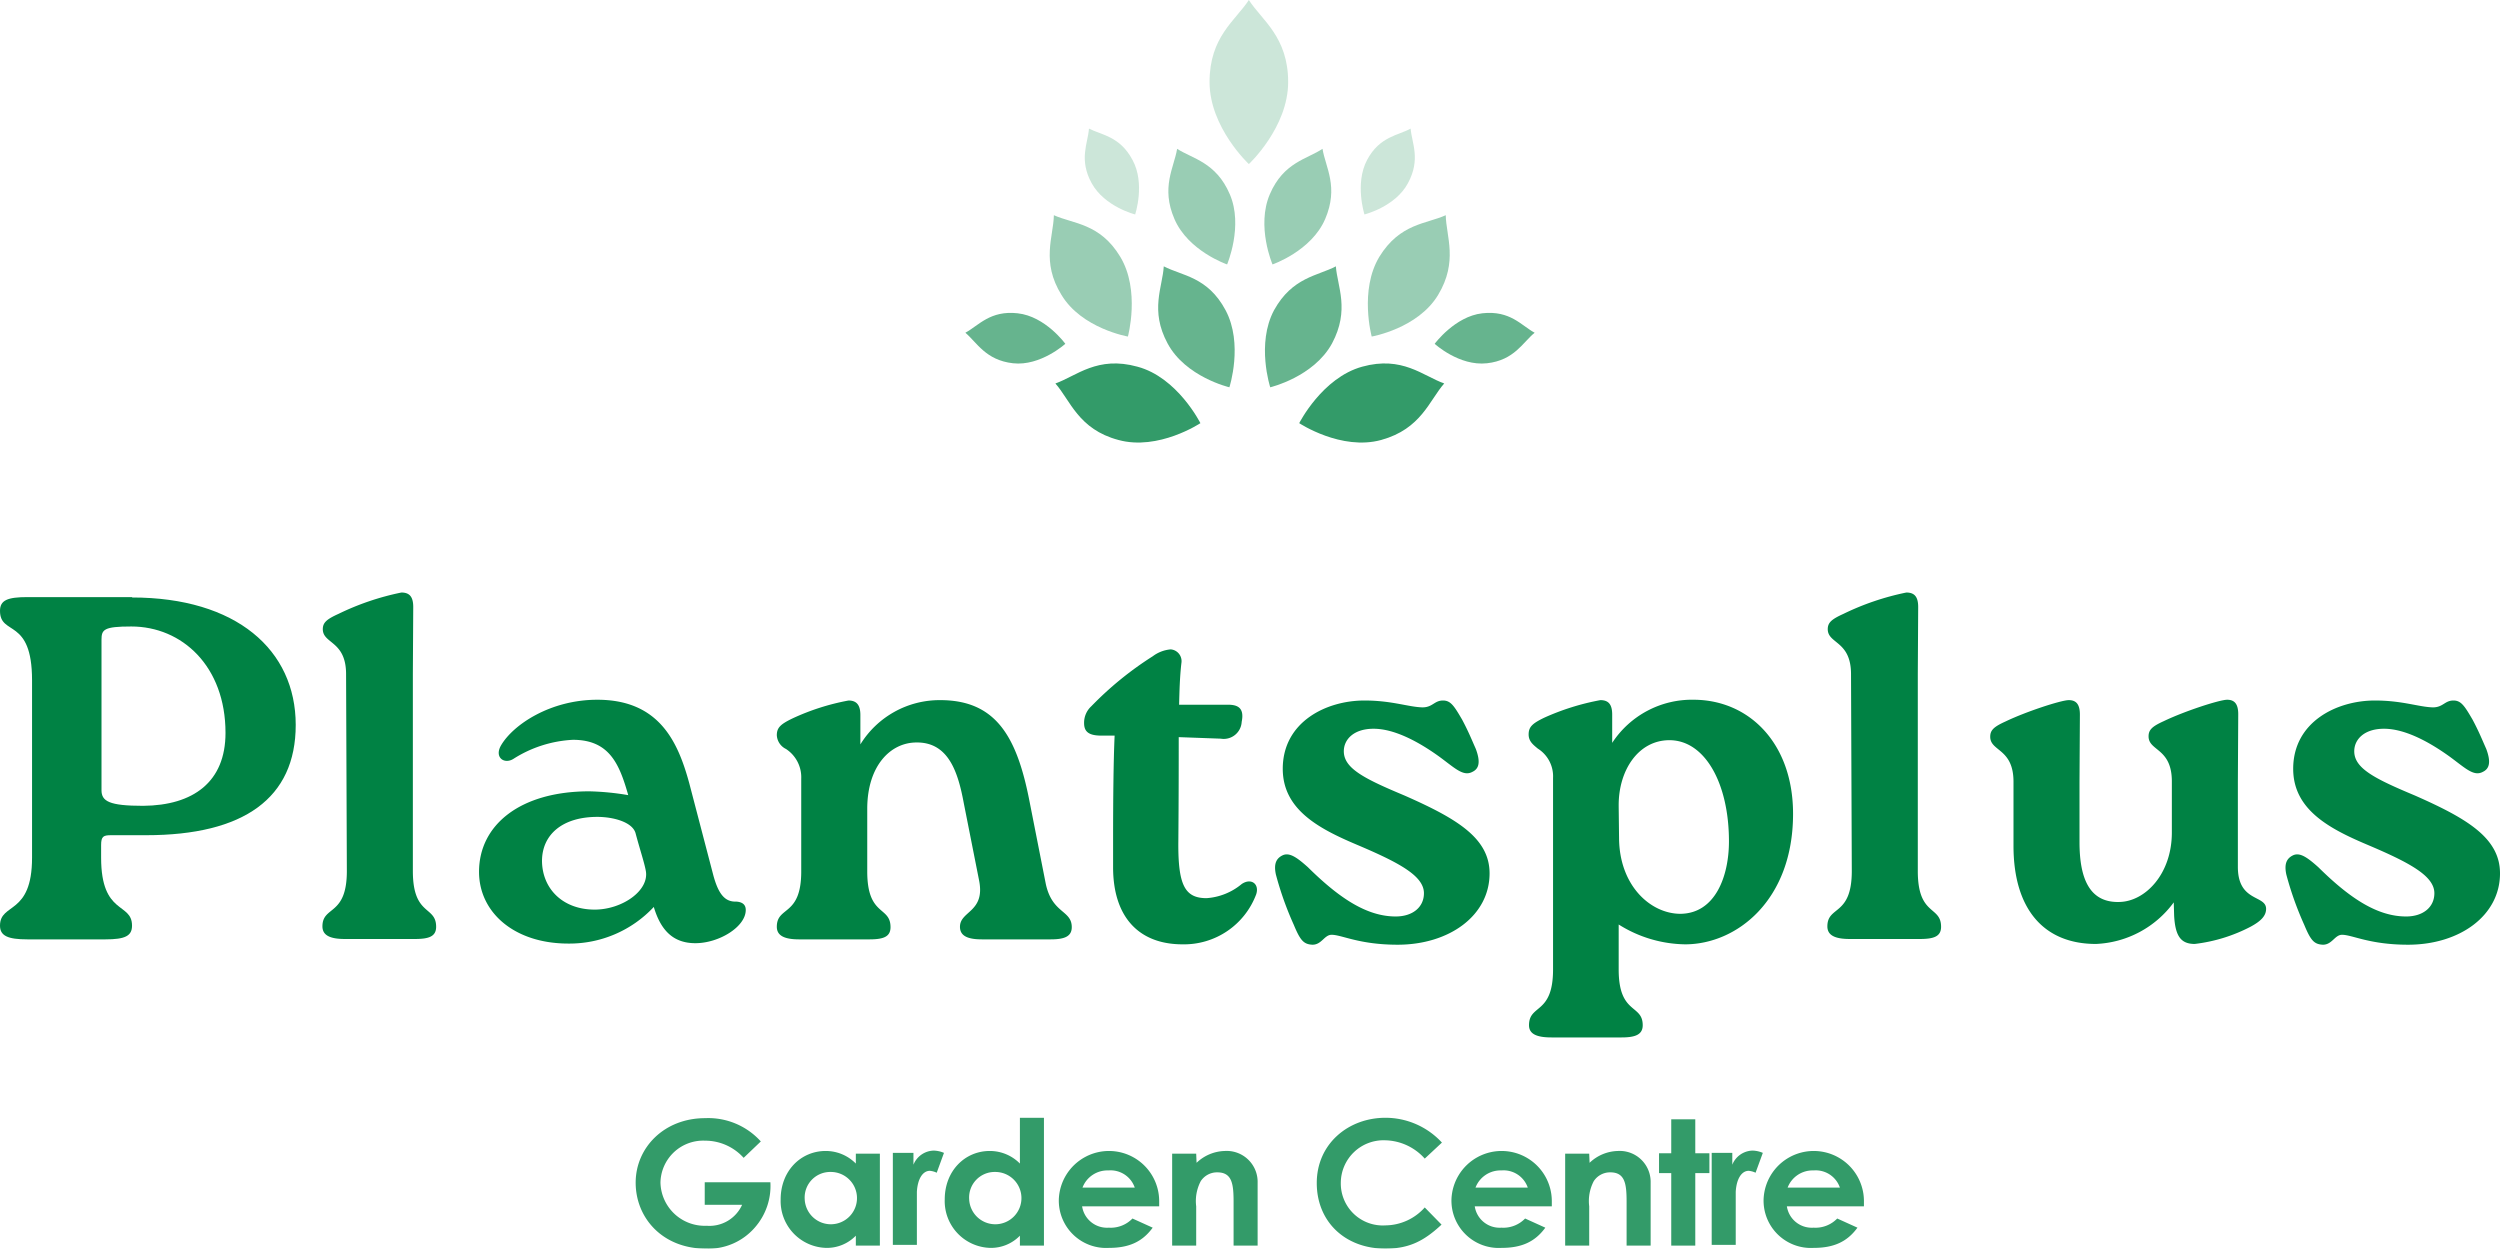
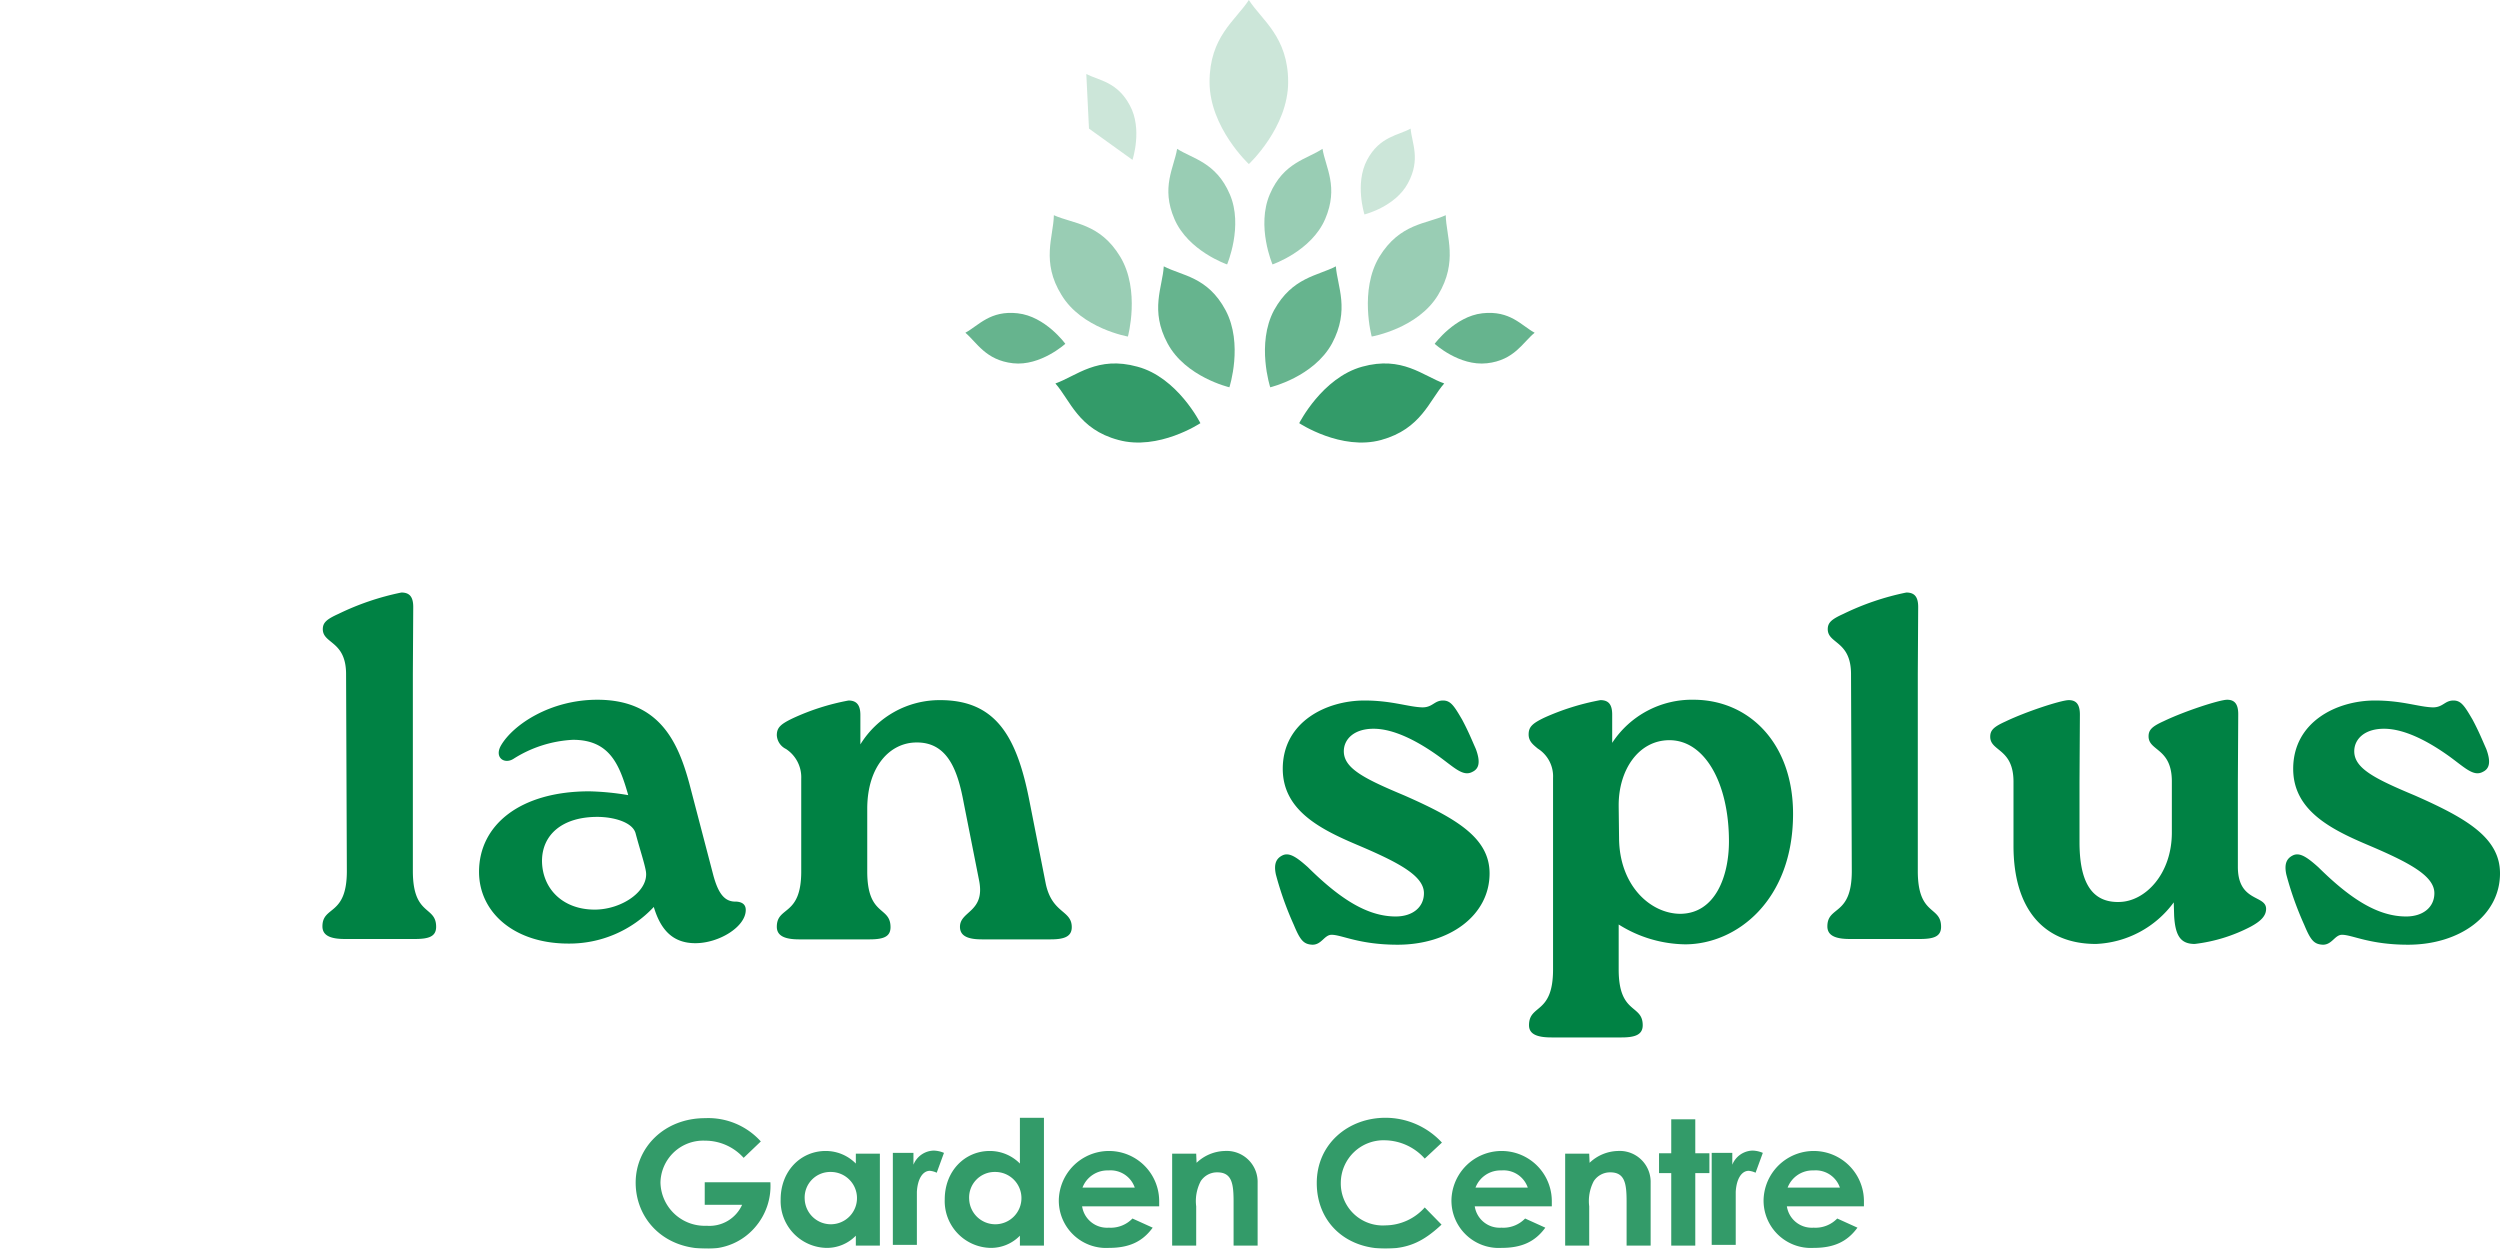
<svg xmlns="http://www.w3.org/2000/svg" width="327.594" height="163.621" viewBox="0 0 327.594 163.621">
  <g id="PP_Green_RGB_Without_Strapline" data-name="PP_Green_RGB_Without Strapline" transform="translate(-32.5 -34.1)">
    <g id="Group_163680" data-name="Group 163680" transform="translate(158.997 34.1)">
      <path id="Path_84089" data-name="Path 84089" d="M346.15,34.1C344.4,36.8,341,38.9,341,44.85s5.15,10.75,5.15,10.75,5.15-4.8,5.15-10.75-3.5-8.15-5.15-10.75" transform="translate(-309 -34.1)" fill="#008244" opacity="0.2" />
-       <path id="Path_84090" data-name="Path 84090" d="M308.849,67.8c-.15,1.95-1.35,4.05.35,7.15s5.7,4.1,5.7,4.1,1.35-4.05-.35-7.15c-1.65-3.1-4.05-3.25-5.7-4.1" transform="translate(-292.649 -50.95)" fill="#008244" opacity="0.2" />
+       <path id="Path_84090" data-name="Path 84090" d="M308.849,67.8s5.7,4.1,5.7,4.1,1.35-4.05-.35-7.15c-1.65-3.1-4.05-3.25-5.7-4.1" transform="translate(-292.649 -50.95)" fill="#008244" opacity="0.2" />
      <path id="Path_84091" data-name="Path 84091" d="M331.352,73.1c-.4,2.45-2.15,5.05-.35,9.2,1.8,4.2,6.9,5.95,6.9,5.95s2.15-5.05.35-9.2c-1.8-4.2-4.9-4.65-6.9-5.95" transform="translate(-303.602 -53.6)" fill="#008244" opacity="0.4" />
      <path id="Path_84092" data-name="Path 84092" d="M300.655,100.95c2.65,4.4,8.7,5.45,8.7,5.45s1.65-6.05-1-10.45-6.15-4.3-8.7-5.45c-.05,2.8-1.7,6.1,1,10.45" transform="translate(-288.055 -62.3)" fill="#008244" opacity="0.4" />
      <path id="Path_84093" data-name="Path 84093" d="M328.766,114c2.35,4.4,8.1,5.75,8.1,5.75s1.85-5.7-.5-10.1-5.7-4.5-8.1-5.75c-.15,2.7-1.85,5.75.5,10.1" transform="translate(-302.266 -69)" fill="#008244" opacity="0.6" />
      <path id="Path_84094" data-name="Path 84094" d="M308.85,139.376c5.25,1.45,10.75-2.2,10.75-2.2s-3-6-8.25-7.4c-5.25-1.45-7.95,1.2-10.75,2.2,1.95,2.2,3,6,8.25,7.4" transform="translate(-288.8 -81.726)" fill="#008244" opacity="0.8" />
      <path id="Path_84095" data-name="Path 84095" d="M283.25,122.7c3.6.4,6.85-2.55,6.85-2.55s-2.6-3.6-6.25-4c-3.6-.4-5.1,1.6-6.85,2.55,1.5,1.25,2.65,3.6,6.25,4" transform="translate(-277 -75.098)" fill="#008244" opacity="0.6" />
      <path id="Path_84096" data-name="Path 84096" d="M387.163,67.8c-1.6.9-4.05,1-5.7,4.1s-.35,7.15-.35,7.15,4.05-1,5.7-4.1c1.7-3.15.5-5.25.35-7.15" transform="translate(-328.814 -50.95)" fill="#008244" opacity="0.2" />
      <path id="Path_84097" data-name="Path 84097" d="M362.982,73.1c-2,1.35-5.1,1.75-6.9,5.95s.35,9.2.35,9.2,5.1-1.75,6.9-5.95.05-6.75-.35-9.2" transform="translate(-316.182 -53.6)" fill="#008244" opacity="0.4" />
      <path id="Path_84098" data-name="Path 84098" d="M391.692,100.95c2.65-4.4,1.05-7.7,1-10.45-2.5,1.15-6,1.05-8.7,5.45-2.65,4.4-1,10.45-1,10.45s6.05-1.05,8.7-5.45" transform="translate(-329.743 -62.3)" fill="#008244" opacity="0.4" />
      <path id="Path_84099" data-name="Path 84099" d="M364.308,114c2.35-4.4.7-7.45.5-10.1-2.35,1.25-5.7,1.4-8.1,5.75-2.35,4.4-.5,10.1-.5,10.1s5.7-1.35,8.1-5.75" transform="translate(-316.258 -69)" fill="#008244" opacity="0.6" />
      <path id="Path_84100" data-name="Path 84100" d="M375.25,139.376c5.25-1.45,6.3-5.2,8.25-7.4-2.8-1-5.5-3.65-10.75-2.2s-8.25,7.4-8.25,7.4,5.5,3.65,10.75,2.2" transform="translate(-320.75 -81.726)" fill="#008244" opacity="0.8" />
      <path id="Path_84101" data-name="Path 84101" d="M406.85,122.7c3.6-.4,4.7-2.75,6.25-4-1.75-.95-3.2-2.95-6.85-2.55-3.6.4-6.25,4-6.25,4s3.2,2.95,6.85,2.55" transform="translate(-338.5 -75.098)" fill="#008244" opacity="0.6" />
    </g>
    <g id="Group_163681" data-name="Group 163681" transform="translate(115.796 180.571)" opacity="0.8">
      <path id="Path_84102" data-name="Path 84102" d="M208.25,302.55a8.238,8.238,0,0,1-2.05,6,8.042,8.042,0,0,1-6.4,2.75c-5.65,0-9.2-4-9.2-8.65,0-4.6,3.75-8.45,9.1-8.45a9.282,9.282,0,0,1,7.3,3.05l-2.25,2.15a6.789,6.789,0,0,0-5.05-2.25,5.6,5.6,0,0,0-5.85,5.5,5.8,5.8,0,0,0,6.05,5.65,4.692,4.692,0,0,0,4.65-2.75h-4.9V302.6h8.6Z" transform="translate(-190.6 -294.15)" fill="#008244" />
      <path id="Path_84103" data-name="Path 84103" d="M238.45,313.9a5.287,5.287,0,0,1-3.85,1.6,6.133,6.133,0,0,1-6-6.35c0-3.75,2.65-6.35,5.9-6.35a5.526,5.526,0,0,1,3.95,1.65v-1.3h3.15V315.2h-3.15Zm-6.7-4.8a3.427,3.427,0,1,0,3.4-3.55A3.348,3.348,0,0,0,231.75,309.1Z" transform="translate(-209.6 -298.45)" fill="#008244" />
      <path id="Path_84104" data-name="Path 84104" d="M260.7,304.55a2.941,2.941,0,0,1,2.65-1.85,3.6,3.6,0,0,1,1.35.3l-.95,2.6a2.671,2.671,0,0,0-.9-.25c-.9,0-1.6,1-1.7,2.75v6.95H258V303h2.7Z" transform="translate(-224.3 -298.4)" fill="#008244" />
      <path id="Path_84105" data-name="Path 84105" d="M281.45,309.55a5.287,5.287,0,0,1-3.85,1.6,6.133,6.133,0,0,1-6-6.35c0-3.75,2.65-6.35,5.9-6.35a5.526,5.526,0,0,1,3.95,1.65v-6h3.15v16.75h-3.15v-1.3Zm-6.65-4.8a3.427,3.427,0,1,0,3.4-3.55A3.348,3.348,0,0,0,274.8,304.75Z" transform="translate(-231.1 -294.1)" fill="#008244" />
      <path id="Path_84106" data-name="Path 84106" d="M313.8,312.85c-1.35,1.85-3.1,2.65-5.75,2.65a6.2,6.2,0,0,1-6.55-6.35,6.577,6.577,0,0,1,13.15.2v.7h-10.1a3.3,3.3,0,0,0,3.5,2.8,3.963,3.963,0,0,0,3.1-1.2Zm-2.35-5.25a3.348,3.348,0,0,0-3.45-2.25,3.5,3.5,0,0,0-3.4,2.25Z" transform="translate(-246.05 -298.45)" fill="#008244" />
      <path id="Path_84107" data-name="Path 84107" d="M334.4,304.35a5.547,5.547,0,0,1,3.7-1.55,4.055,4.055,0,0,1,4.3,4.15v8.25h-3.15v-5.7c0-2.4-.2-3.9-2.15-3.9a2.552,2.552,0,0,0-2.15,1.15,5.6,5.6,0,0,0-.6,3.3v5.15H331.2V303.15h3.15l.05,1.2Z" transform="translate(-260.9 -298.45)" fill="#008244" />
      <path id="Path_84108" data-name="Path 84108" d="M385.45,308.1c-2.25,2.1-4.2,3.15-7.35,3.15-5.3,0-9-3.55-9-8.6,0-5.15,4.15-8.55,9-8.55a10.063,10.063,0,0,1,7.4,3.25l-2.25,2.1a7.144,7.144,0,0,0-5.2-2.4,5.6,5.6,0,0,0-5.8,5.55,5.5,5.5,0,0,0,5.85,5.6,6.982,6.982,0,0,0,5.15-2.35Z" transform="translate(-279.85 -294.1)" fill="#008244" />
      <path id="Path_84109" data-name="Path 84109" d="M416.7,312.85c-1.35,1.85-3.1,2.65-5.75,2.65a6.2,6.2,0,0,1-6.55-6.35,6.577,6.577,0,0,1,13.15.2v.7h-10.1a3.3,3.3,0,0,0,3.5,2.8,3.963,3.963,0,0,0,3.1-1.2Zm-2.3-5.25a3.348,3.348,0,0,0-3.45-2.25,3.5,3.5,0,0,0-3.4,2.25Z" transform="translate(-297.5 -298.45)" fill="#008244" />
      <path id="Path_84110" data-name="Path 84110" d="M437.4,304.35a5.547,5.547,0,0,1,3.7-1.55,4.055,4.055,0,0,1,4.3,4.15v8.25h-3.15v-5.7c0-2.4-.2-3.9-2.15-3.9a2.552,2.552,0,0,0-2.15,1.15,5.6,5.6,0,0,0-.6,3.3v5.15H434.2V303.15h3.15l.05,1.2Z" transform="translate(-312.4 -298.45)" fill="#008244" />
      <path id="Path_84111" data-name="Path 84111" d="M460.4,294.5h3.15v4.45h1.85v2.6h-1.85v9.5H460.4v-9.5h-1.6v-2.6h1.6Z" transform="translate(-324.7 -294.3)" fill="#008244" />
      <path id="Path_84112" data-name="Path 84112" d="M475.3,304.55a2.94,2.94,0,0,1,2.65-1.85,3.6,3.6,0,0,1,1.35.3l-.95,2.6a2.67,2.67,0,0,0-.9-.25c-.9,0-1.6,1-1.7,2.75v6.95H472.6V303h2.7v1.55Z" transform="translate(-331.6 -298.4)" fill="#008244" />
      <path id="Path_84113" data-name="Path 84113" d="M498.5,312.85c-1.35,1.85-3.1,2.65-5.75,2.65a6.2,6.2,0,0,1-6.55-6.35,6.577,6.577,0,0,1,13.15.2v.7h-10.1a3.3,3.3,0,0,0,3.5,2.8,3.963,3.963,0,0,0,3.1-1.2Zm-2.3-5.25a3.348,3.348,0,0,0-3.45-2.25,3.5,3.5,0,0,0-3.4,2.25Z" transform="translate(-338.4 -298.45)" fill="#008244" />
    </g>
    <g id="Group_163682" data-name="Group 163682" transform="translate(32.5 111.743)">
-       <path id="Path_84114" data-name="Path 84114" d="M49.8,166.35c13.65,0,21.45,6.85,21.45,16.7,0,9.6-6.8,14.45-19.6,14.45h-4.6c-1,0-1.3.15-1.3,1.3v1.65c0,7.6,4.05,5.8,4.05,8.9,0,1.35-.9,1.8-3.5,1.8H36.1c-2.55,0-3.6-.45-3.6-1.8,0-3.05,4.2-1.3,4.2-8.9V177.2c0-8.3-4.2-5.75-4.2-9.1,0-1.4,1-1.8,3.6-1.8H49.8ZM62.05,184.1c0-8.75-5.7-13.95-12.35-13.95-3.6,0-3.9.4-3.9,1.75v19.7c0,1.45,1,2.05,5.45,2.05C57.85,193.6,62.05,190.5,62.05,184.1Z" transform="translate(-32.5 -165.7)" fill="#008244" />
      <path id="Path_84115" data-name="Path 84115" d="M120.1,175.8c0-4.4-3.05-3.95-3.05-5.9,0-.85.5-1.3,2.05-2a34.461,34.461,0,0,1,8.25-2.8c1.1,0,1.55.6,1.55,1.9l-.05,8.75V201.6c0,5.95,3.05,4.5,3.05,7.3,0,1.3-1,1.6-2.8,1.6h-9.15c-1.8,0-2.95-.4-2.95-1.65,0-2.75,3.2-1.3,3.2-7.25Z" transform="translate(-74.75 -165.1)" fill="#008244" />
      <path id="Path_84116" data-name="Path 84116" d="M189.35,220.75c0,2.2-3.5,4.35-6.6,4.35-2.8,0-4.5-1.55-5.45-4.75a15.123,15.123,0,0,1-11.2,4.8c-7.1,0-11.7-4.1-11.7-9.4,0-6.15,5.4-10.55,14.45-10.55a34.881,34.881,0,0,1,5.1.5c-1.15-4.05-2.45-7.25-7.25-7.25a16,16,0,0,0-7.8,2.5c-1.2.75-2.55-.2-1.6-1.8,1.6-2.7,6.45-5.95,12.6-5.95,8.2,0,10.6,5.65,12.05,10.95l3.15,12.05c.7,2.6,1.6,3.5,3,3.45C188.85,219.7,189.35,220,189.35,220.75Zm-13.1-5.15c-.2-1.1-.75-2.7-1.35-4.95-.45-1.45-2.95-2.1-5-2.1-4.55,0-7.25,2.3-7.25,5.8.05,3.65,2.75,6.35,6.9,6.35C173.15,220.7,176.75,218.2,176.25,215.6Z" transform="translate(-91.628 -179.15)" fill="#008244" />
      <path id="Path_84117" data-name="Path 84117" d="M265.35,217.4c.85,3.9,3.4,3.4,3.4,5.65,0,1.3-1.1,1.6-2.8,1.6H257c-1.8,0-2.9-.4-2.9-1.65,0-2.1,3.35-1.9,2.5-6.1l-2-10.1c-.75-4.05-2-8-6.2-7.95-3.4,0-6.45,3.05-6.45,8.7v8.2c0,5.95,3.05,4.5,3.05,7.3,0,1.3-1,1.6-2.8,1.6h-9.15c-1.8,0-2.95-.4-2.95-1.65,0-2.75,3.2-1.3,3.2-7.25V203.6a4.432,4.432,0,0,0-2-3.9,2.122,2.122,0,0,1-1.2-1.8c0-1,.5-1.45,2.05-2.2a30.529,30.529,0,0,1,7.35-2.35c1.1,0,1.55.65,1.55,1.9v3.85a12.2,12.2,0,0,1,10.45-5.8c7.3,0,10.05,4.75,11.7,13.2Z" transform="translate(-128.308 -179.2)" fill="#008244" />
-       <path id="Path_84118" data-name="Path 84118" d="M331.25,212.1a10.1,10.1,0,0,1-9.65,6.55c-5.75,0-9.1-3.6-9.1-10.1V205.2c0-5.7.05-10.55.2-13.9h-1.75c-1.75,0-2.25-.6-2.25-1.65a2.925,2.925,0,0,1,.95-2.2,44.064,44.064,0,0,1,8.05-6.55,4.545,4.545,0,0,1,2.35-.9,1.548,1.548,0,0,1,1.4,1.8c-.2,1.75-.25,3.45-.3,5.45h6.35c1.2,0,2.25.3,1.85,2.25a2.358,2.358,0,0,1-2.75,2.2l-5.5-.2c0,3.5,0,7.85-.05,13.7-.05,5.7.85,7.4,3.7,7.4a8.075,8.075,0,0,0,4.6-1.85C330.6,209.9,331.7,210.75,331.25,212.1Z" transform="translate(-166.643 -172.55)" fill="#008244" />
      <path id="Path_84119" data-name="Path 84119" d="M359.644,222.8a42.531,42.531,0,0,1-2.35-6.6c-.3-1.4.05-2.1.85-2.5.9-.45,1.9.25,3.35,1.55,4.15,4.1,7.75,6.45,11.5,6.45,2.2,0,3.7-1.2,3.7-3.05,0-2.3-3.35-4.05-8.9-6.4-4.95-2.1-9.6-4.6-9.6-9.9,0-6.15,5.7-8.95,10.7-8.95,3.6,0,5.75.85,7.6.9,1.35,0,1.55-.9,2.7-.9,1,0,1.45.7,2.5,2.5.85,1.6,1.2,2.5,1.8,3.85.65,1.75.4,2.6-.45,3-1.2.65-2.3-.5-4.35-2-2.5-1.8-5.75-3.65-8.6-3.65-2.6,0-3.9,1.4-3.9,2.95,0,2.25,2.7,3.6,7.95,5.8,6.8,3,11.15,5.55,11.15,10.2,0,5.55-5.3,9.35-12.05,9.35-5.05,0-7.3-1.3-8.65-1.3-.95,0-1.3,1.3-2.5,1.3C360.944,225.35,360.494,224.85,359.644,222.8Z" transform="translate(-190.105 -179.25)" fill="#008244" />
      <path id="Path_84120" data-name="Path 84120" d="M456.15,208.15c0,11.35-7.4,17.1-14.15,17.1a16.711,16.711,0,0,1-8.7-2.6v5.9c0,5.95,3.15,4.5,3.15,7.3,0,1.3-1.1,1.6-2.8,1.6H424.5c-1.85,0-2.95-.4-2.95-1.6,0-2.8,3.15-1.35,3.15-7.3v-25.1a4.29,4.29,0,0,0-2-3.85c-.6-.5-1.2-.95-1.2-1.85,0-1,.5-1.45,2.05-2.2a32.007,32.007,0,0,1,7.35-2.3c1.1,0,1.55.6,1.55,1.9v3.7a12.491,12.491,0,0,1,10.75-5.65C450.4,193.25,456.15,198.9,456.15,208.15Zm-8.4,3.6c0-7.6-3.15-13.25-7.8-13.25-4.05,0-6.65,3.9-6.65,8.5v.2l.05,4.15c.05,6.25,4.15,9.9,8.05,9.9C445.95,221.2,447.75,216.35,447.75,211.75Z" transform="translate(-221.192 -179.15)" fill="#008244" />
      <path id="Path_84121" data-name="Path 84121" d="M501.5,175.8c0-4.4-3.05-3.95-3.05-5.9,0-.85.5-1.3,2.05-2a34.463,34.463,0,0,1,8.25-2.8c1.1,0,1.55.6,1.55,1.9l-.05,8.75V201.6c0,5.95,3.05,4.5,3.05,7.3,0,1.3-1,1.6-2.8,1.6h-9.15c-1.8,0-2.95-.4-2.95-1.65,0-2.75,3.2-1.3,3.2-7.25Z" transform="translate(-258.946 -165.1)" fill="#008244" />
      <path id="Path_84122" data-name="Path 84122" d="M569.55,203.95V215.1c0,4.65,3.7,3.65,3.7,5.5,0,.9-.65,1.6-2.05,2.35a21.144,21.144,0,0,1-7.3,2.25c-1.8,0-2.55-1-2.7-3.7l-.05-1.75a13.32,13.32,0,0,1-10.2,5.45c-6.9,0-10.8-4.65-10.8-12.85v-8.4c0-4.4-3.05-3.95-3.05-5.9,0-.85.45-1.3,2-2,2.7-1.3,7.3-2.8,8.3-2.8s1.45.6,1.45,1.9l-.05,8.75v7.95c0,4.85,1.35,7.95,5.2,7.85,3.4-.05,6.9-3.65,6.9-9.1v-6.7c0-4.4-3.05-3.95-3.05-5.9,0-.85.45-1.3,2-2,2.7-1.3,7.3-2.8,8.3-2.8s1.45.6,1.45,1.9Z" transform="translate(-276.306 -179.15)" fill="#008244" />
      <path id="Path_84123" data-name="Path 84123" d="M616.944,222.8a42.535,42.535,0,0,1-2.35-6.6c-.3-1.4.05-2.1.85-2.5.9-.45,1.9.25,3.35,1.55,4.15,4.1,7.75,6.45,11.5,6.45,2.2,0,3.7-1.2,3.7-3.05,0-2.3-3.35-4.05-8.9-6.4-4.95-2.1-9.6-4.6-9.6-9.9,0-6.15,5.7-8.95,10.7-8.95,3.6,0,5.75.85,7.6.9,1.35,0,1.55-.9,2.7-.9,1,0,1.45.7,2.5,2.5.85,1.6,1.2,2.5,1.8,3.85.65,1.75.4,2.6-.45,3-1.2.65-2.3-.5-4.35-2-2.5-1.8-5.75-3.65-8.6-3.65-2.6,0-3.9,1.4-3.9,2.95,0,2.25,2.7,3.6,7.95,5.8,6.8,3,11.15,5.55,11.15,10.2,0,5.55-5.3,9.35-12.05,9.35-5.05,0-7.3-1.3-8.65-1.3-.95,0-1.3,1.3-2.5,1.3C618.244,225.35,617.794,224.85,616.944,222.8Z" transform="translate(-315 -179.25)" fill="#008244" />
    </g>
  </g>
</svg>